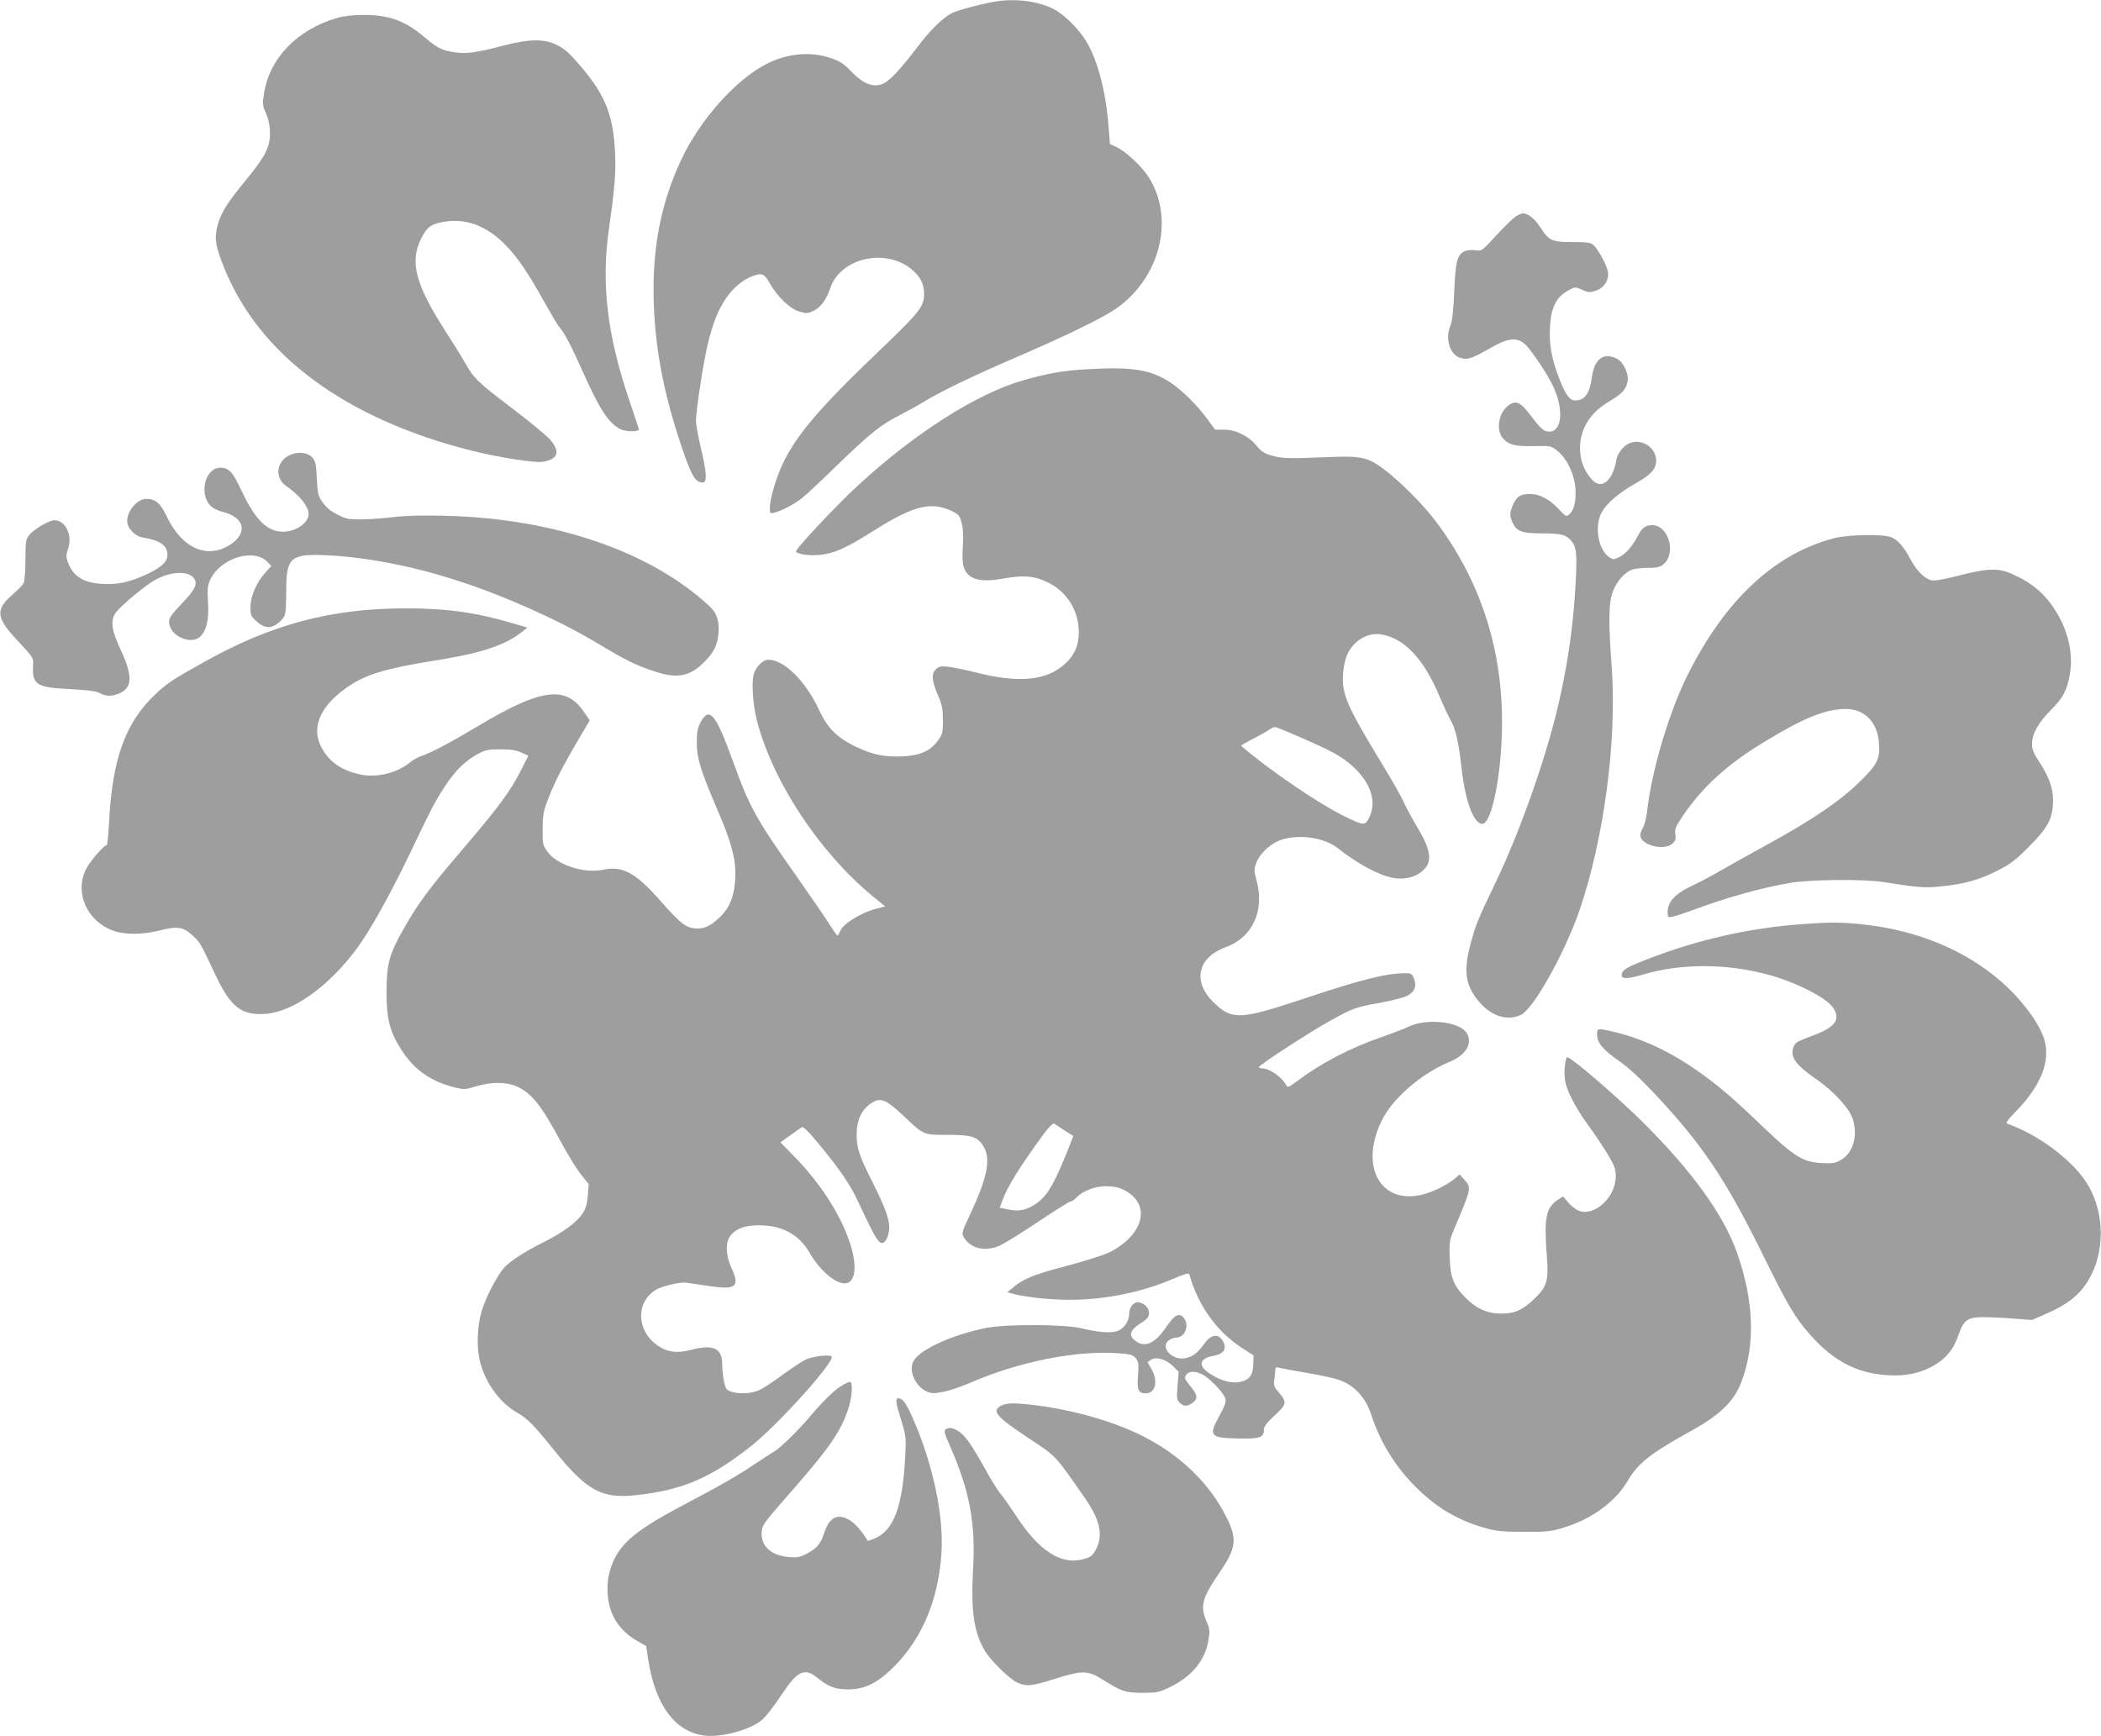
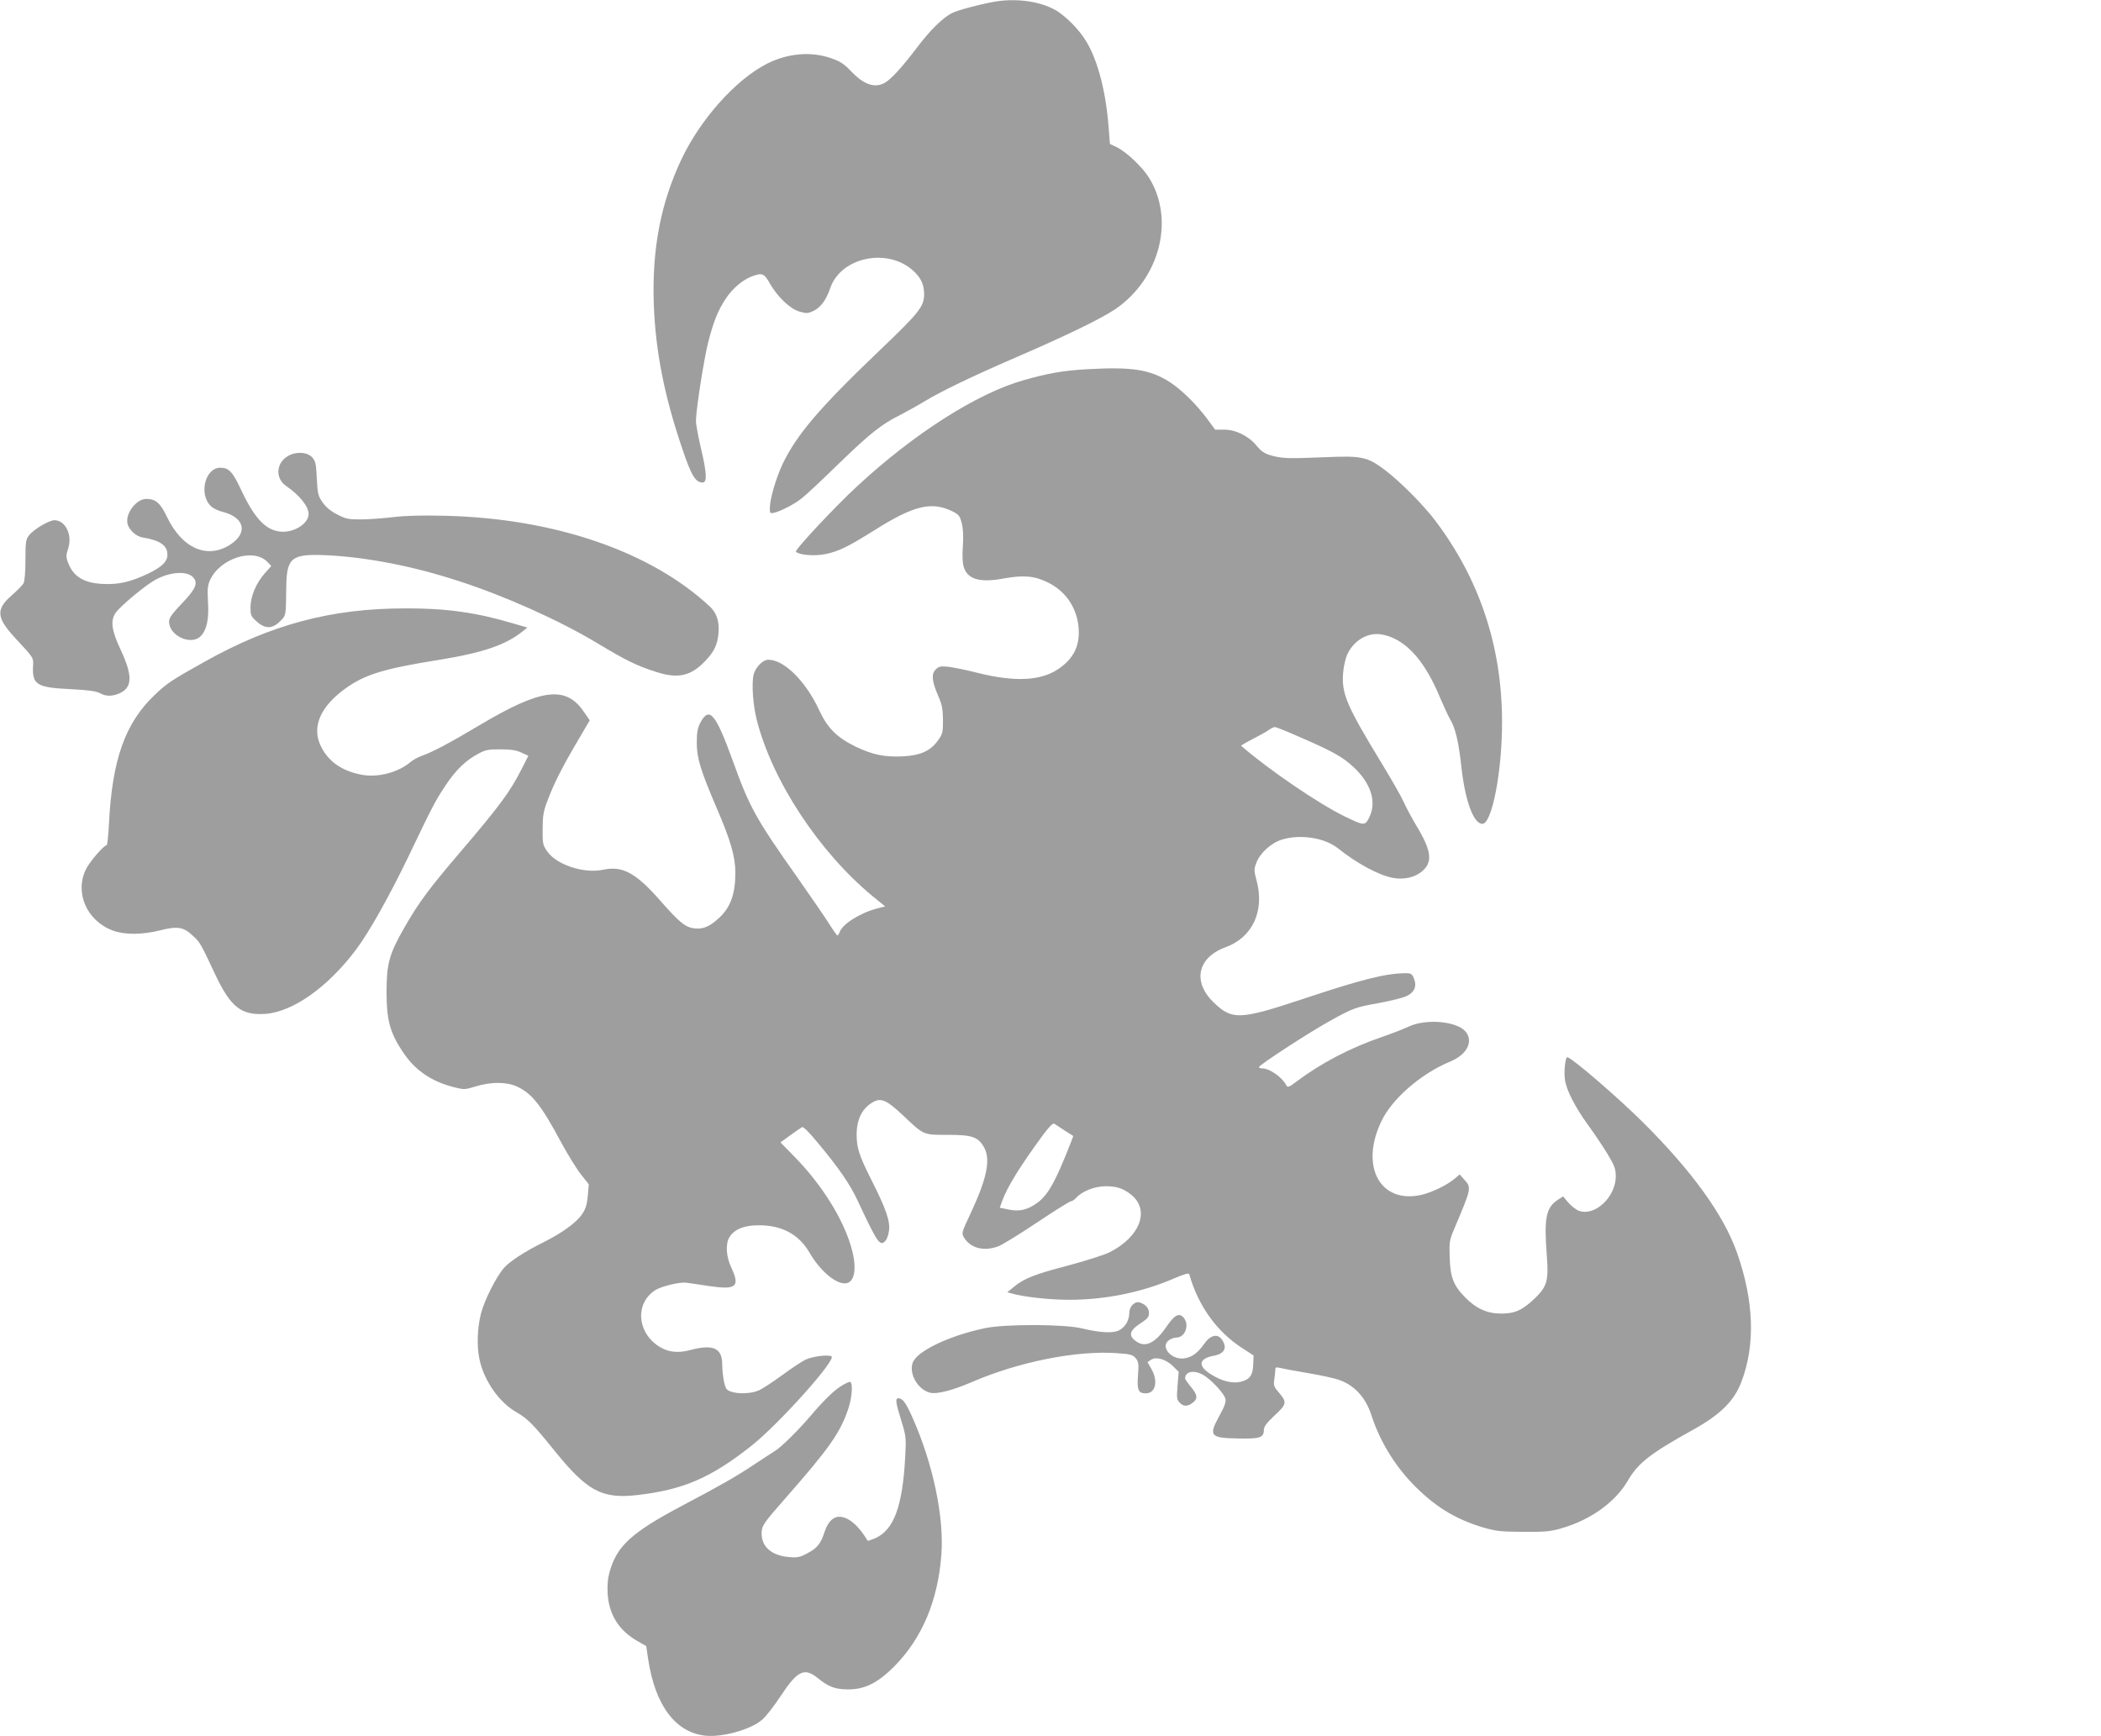
<svg xmlns="http://www.w3.org/2000/svg" version="1.0" width="1280pt" height="1058pt" viewBox="0 0 1280 1058" preserveAspectRatio="xMidYMid meet">
  <g transform="translate(0,1058) scale(0.1,-0.1)" fill="#9e9e9e" stroke="none">
    <path d="M6055 10569 c-93 -17 -220 -51 -256 -69 -57 -30 -132 -103 -214 -212 -91 -120 -159 -194 -197 -214 -61 -32 -126 -9 -202 71 -43 45 -66 61 -122 80 -122 43 -262 31 -389 -32 -191 -96 -409 -340 -525 -587 -125 -266 -178 -543 -167 -876 10 -289 64 -561 173 -882 56 -167 81 -208 125 -208 28 0 25 59 -11 210 -16 69 -30 143 -30 166 0 64 48 374 74 476 33 130 61 198 108 269 42 63 103 114 161 136 61 22 73 17 107 -44 47 -82 124 -156 182 -172 42 -12 51 -11 85 5 44 22 76 66 101 138 64 189 348 249 505 107 47 -42 67 -85 67 -143 0 -76 -28 -111 -276 -348 -360 -344 -500 -508 -586 -687 -41 -88 -78 -214 -78 -270 0 -31 2 -33 28 -27 40 10 122 52 167 88 22 17 120 108 217 203 196 190 265 246 381 304 42 22 106 57 142 79 108 66 295 156 575 277 303 131 510 232 596 290 272 187 364 551 201 805 -41 64 -136 153 -193 181 l-42 20 -7 91 c-16 221 -65 413 -136 532 -44 74 -131 162 -195 196 -96 52 -240 70 -369 47z" />
-     <path d="M2055 10471 c-243 -70 -412 -244 -446 -458 -11 -68 -10 -76 12 -125 16 -37 23 -72 24 -118 0 -87 -29 -144 -149 -290 -115 -140 -150 -197 -171 -275 -20 -79 -13 -125 42 -260 215 -531 737 -916 1502 -1110 158 -40 390 -77 436 -69 96 15 111 62 45 137 -23 25 -130 114 -239 196 -202 154 -224 175 -278 271 -17 30 -70 116 -118 190 -185 288 -221 426 -148 569 35 69 63 88 141 100 132 21 253 -24 365 -135 78 -78 143 -173 246 -359 40 -71 80 -139 90 -150 30 -33 66 -102 145 -277 101 -226 154 -306 225 -343 34 -17 118 -17 113 0 -1 6 -29 89 -61 185 -132 390 -169 704 -121 1037 36 254 43 346 37 468 -11 221 -59 344 -204 515 -70 83 -101 111 -146 134 -81 41 -168 40 -335 -3 -159 -42 -224 -51 -296 -39 -74 11 -105 27 -184 95 -116 98 -216 133 -372 132 -59 0 -118 -7 -155 -18z" />
-     <path d="M9235 9262 c-16 -11 -70 -63 -119 -116 -87 -95 -90 -97 -125 -91 -21 3 -49 2 -63 -4 -49 -19 -61 -59 -68 -246 -6 -126 -12 -181 -25 -213 -31 -77 -2 -172 60 -192 45 -15 71 -6 186 60 103 60 158 66 206 26 35 -29 130 -168 171 -251 70 -141 61 -285 -19 -285 -34 0 -51 15 -121 108 -55 72 -84 84 -126 53 -61 -43 -80 -148 -37 -200 36 -42 77 -52 194 -49 98 2 101 1 138 -28 59 -47 105 -143 111 -230 5 -78 -8 -132 -37 -158 -18 -16 -21 -15 -66 33 -56 60 -116 91 -174 91 -57 0 -79 -14 -102 -63 -23 -52 -23 -70 -3 -113 25 -53 57 -64 178 -64 114 0 143 -7 175 -41 36 -39 40 -79 30 -267 -14 -270 -55 -541 -123 -810 -80 -315 -227 -723 -361 -1002 -120 -252 -126 -266 -161 -402 -40 -157 -22 -246 68 -344 72 -79 166 -105 244 -68 76 36 263 370 354 629 151 436 232 1040 199 1492 -21 286 -19 396 9 464 25 61 71 112 115 128 16 6 59 11 96 11 54 0 74 4 94 21 82 64 33 239 -66 239 -42 0 -62 -15 -87 -62 -34 -66 -76 -114 -116 -133 -35 -16 -38 -16 -63 2 -65 48 -88 186 -44 269 30 57 104 120 208 179 92 51 125 88 125 138 0 70 -68 125 -139 113 -49 -7 -96 -59 -105 -115 -3 -24 -15 -60 -26 -82 -35 -67 -83 -77 -126 -26 -46 54 -68 115 -68 187 0 117 63 217 178 284 76 45 103 73 112 121 8 46 -25 119 -65 139 -79 41 -136 1 -152 -108 -14 -104 -43 -146 -102 -146 -34 0 -59 34 -96 129 -48 123 -64 210 -58 318 5 117 39 184 109 222 44 24 46 24 81 8 43 -21 58 -21 102 -3 42 18 69 66 61 111 -8 41 -59 136 -87 161 -18 16 -37 19 -128 19 -127 0 -144 8 -197 90 -32 51 -75 85 -106 85 -7 0 -26 -8 -43 -18z" />
    <path d="M6620 8330 c-143 -8 -238 -25 -385 -67 -282 -80 -664 -323 -1010 -643 -138 -127 -386 -393 -376 -402 19 -20 115 -28 181 -14 81 17 137 45 294 143 245 155 354 181 485 114 34 -18 40 -27 51 -72 8 -34 10 -82 6 -136 -4 -50 -2 -101 4 -123 22 -80 97 -103 250 -74 117 21 184 15 266 -26 103 -51 170 -146 184 -262 13 -116 -25 -199 -123 -265 -107 -72 -265 -79 -487 -24 -69 18 -150 34 -181 38 -50 5 -59 3 -79 -17 -27 -27 -23 -71 17 -163 22 -50 27 -77 28 -144 0 -75 -2 -85 -30 -124 -46 -65 -109 -93 -219 -98 -112 -4 -178 10 -282 59 -114 55 -173 114 -223 222 -81 176 -213 308 -310 308 -33 0 -76 -43 -89 -88 -14 -51 -5 -186 18 -277 94 -372 380 -807 709 -1078 l74 -60 -51 -13 c-103 -27 -212 -96 -227 -145 -4 -10 -9 -19 -13 -19 -4 1 -26 32 -50 70 -24 38 -111 165 -193 282 -254 359 -293 430 -393 708 -106 292 -144 339 -199 237 -17 -33 -22 -59 -22 -122 0 -94 22 -166 121 -398 86 -199 114 -298 114 -396 0 -126 -29 -209 -97 -272 -56 -53 -98 -72 -150 -66 -57 6 -92 34 -212 171 -149 169 -229 212 -349 186 -115 -24 -282 31 -338 112 -27 39 -29 47 -28 137 0 79 5 109 29 171 36 98 90 206 183 363 l75 128 -39 56 c-109 157 -260 136 -631 -85 -183 -109 -287 -164 -352 -187 -24 -8 -56 -26 -71 -39 -75 -63 -197 -95 -295 -77 -124 23 -208 83 -253 180 -53 115 2 238 154 347 119 85 234 120 573 174 264 43 404 91 505 173 l29 23 -89 26 c-222 66 -407 92 -654 91 -452 0 -819 -98 -1225 -326 -198 -110 -230 -132 -301 -200 -181 -171 -261 -395 -280 -785 -4 -72 -10 -132 -14 -132 -17 0 -104 -100 -127 -148 -69 -142 6 -313 164 -372 72 -27 179 -26 288 1 106 27 143 21 198 -31 46 -42 48 -46 135 -231 96 -205 160 -256 306 -247 169 11 384 163 556 393 80 107 200 321 316 561 152 318 166 344 227 436 63 96 126 156 202 196 43 23 62 27 135 26 63 0 96 -5 127 -20 l42 -19 -40 -79 c-72 -142 -135 -227 -381 -515 -185 -217 -249 -303 -335 -454 -92 -161 -108 -219 -108 -392 0 -168 20 -245 96 -360 74 -114 174 -184 316 -220 60 -15 65 -15 130 5 92 28 185 29 249 1 93 -41 151 -114 274 -344 41 -76 96 -164 121 -195 l46 -58 -6 -71 c-5 -55 -13 -80 -36 -113 -35 -51 -121 -113 -235 -170 -116 -58 -203 -115 -239 -155 -48 -55 -120 -197 -141 -280 -22 -87 -26 -196 -9 -277 27 -130 120 -264 227 -324 67 -39 99 -71 229 -232 200 -248 290 -296 504 -272 280 32 448 104 694 298 172 136 528 534 490 548 -27 11 -118 -2 -158 -21 -21 -10 -84 -52 -140 -93 -56 -41 -120 -83 -142 -93 -45 -21 -126 -25 -173 -8 -26 9 -32 18 -41 60 -6 28 -11 75 -11 105 0 100 -55 125 -194 88 -77 -21 -139 -13 -195 24 -133 89 -141 264 -17 342 38 23 150 50 187 44 13 -1 75 -11 137 -20 168 -25 192 -5 137 113 -32 67 -36 146 -10 186 30 47 89 71 175 71 143 1 246 -54 312 -167 62 -107 154 -187 215 -187 61 0 77 93 38 224 -51 174 -178 376 -340 543 l-90 92 59 43 c33 24 65 46 72 50 7 5 43 -30 96 -95 131 -157 197 -253 245 -357 119 -254 134 -277 167 -241 9 9 19 37 22 62 8 58 -18 133 -106 307 -76 151 -91 198 -91 278 0 96 35 164 104 201 47 24 81 8 176 -81 131 -124 123 -121 276 -121 147 0 183 -12 219 -74 43 -74 20 -189 -81 -405 -54 -114 -55 -120 -41 -145 40 -67 122 -88 210 -55 24 9 130 74 236 145 106 71 199 129 206 129 7 0 21 9 32 21 37 41 112 70 178 71 68 0 106 -12 153 -48 122 -93 62 -259 -128 -355 -33 -16 -146 -52 -251 -80 -203 -53 -270 -79 -332 -131 l-39 -32 29 -8 c73 -21 230 -38 348 -38 219 0 441 45 636 129 59 26 92 35 95 28 54 -192 167 -350 321 -450 l71 -46 -2 -56 c-2 -65 -22 -92 -78 -105 -50 -11 -111 4 -175 43 -86 52 -82 98 12 116 67 12 85 49 50 99 -26 38 -71 27 -108 -27 -41 -57 -74 -81 -122 -88 -79 -10 -148 72 -92 111 12 9 33 16 45 16 53 0 81 76 45 120 -27 33 -55 19 -102 -49 -73 -108 -134 -137 -194 -90 -44 34 -32 66 42 112 33 22 42 33 42 56 0 30 -21 54 -57 65 -30 9 -63 -25 -63 -64 0 -44 -25 -87 -62 -106 -37 -19 -115 -15 -228 12 -108 26 -468 27 -590 1 -219 -46 -417 -141 -440 -212 -23 -68 33 -163 106 -181 41 -11 140 15 258 66 283 122 633 192 879 175 87 -6 99 -10 117 -32 17 -22 18 -35 13 -104 -7 -89 2 -109 48 -109 59 0 76 74 34 148 l-24 42 22 15 c32 20 91 3 135 -41 l33 -33 -7 -84 c-6 -78 -5 -86 15 -106 24 -24 51 -21 84 7 25 22 21 45 -18 92 -19 23 -35 46 -35 50 0 49 66 55 126 12 53 -39 112 -106 120 -136 4 -18 -5 -45 -35 -99 -70 -127 -60 -139 112 -142 134 -3 157 5 157 54 0 18 18 42 66 87 75 69 76 80 22 143 -27 31 -30 39 -24 79 3 25 6 51 6 59 0 12 7 13 28 8 15 -4 90 -18 167 -31 77 -13 161 -31 187 -40 97 -32 167 -106 203 -217 49 -152 137 -299 249 -416 133 -138 258 -216 431 -268 80 -23 107 -26 245 -27 133 -1 166 2 234 22 176 51 326 158 402 288 64 110 137 167 404 315 161 90 245 173 288 286 88 228 78 498 -27 794 -82 229 -272 492 -570 789 -153 152 -423 385 -461 398 -13 5 -23 -82 -16 -136 8 -63 62 -168 141 -277 36 -49 89 -128 117 -174 43 -71 51 -91 52 -136 1 -130 -131 -252 -229 -211 -17 8 -45 30 -62 50 l-30 36 -34 -22 c-71 -48 -83 -111 -65 -343 11 -147 1 -183 -69 -252 -78 -76 -125 -97 -210 -97 -85 0 -153 31 -220 100 -70 71 -89 122 -93 240 -3 92 -1 108 23 165 111 263 111 261 66 311 l-28 32 -33 -28 c-45 -37 -134 -81 -198 -96 -253 -59 -380 173 -245 450 65 136 242 289 417 361 102 42 144 121 96 182 -51 64 -240 82 -347 32 -32 -15 -107 -44 -168 -65 -187 -64 -367 -158 -516 -270 -48 -36 -54 -38 -63 -22 -26 49 -101 102 -146 102 -11 0 -20 3 -20 8 0 12 299 207 430 280 146 81 158 85 310 112 63 12 133 29 156 39 51 23 68 61 48 109 -11 28 -18 32 -49 32 -119 0 -268 -37 -630 -158 -380 -126 -428 -128 -538 -23 -134 127 -103 276 69 339 165 60 240 221 189 409 -16 60 -16 66 0 108 22 58 92 121 158 140 111 33 257 10 337 -53 116 -93 250 -165 335 -181 68 -13 137 3 180 41 65 56 56 125 -36 277 -28 47 -63 112 -78 146 -15 33 -74 137 -131 230 -217 357 -248 428 -237 557 3 37 14 87 25 110 39 86 126 137 210 122 142 -25 262 -156 357 -389 21 -49 48 -108 61 -130 32 -56 51 -137 68 -295 23 -202 74 -340 127 -340 59 0 121 322 120 625 -1 456 -137 865 -405 1220 -73 98 -217 242 -311 313 -106 79 -140 86 -365 76 -222 -9 -259 -8 -327 11 -40 12 -60 25 -88 60 -49 59 -128 98 -199 97 l-53 0 -47 64 c-66 89 -156 178 -228 225 -122 78 -231 95 -508 79z m1287 -2236 c210 -91 270 -124 337 -186 106 -97 144 -211 100 -304 -27 -57 -31 -57 -149 0 -159 77 -462 283 -634 432 -1 1 28 19 65 38 38 19 83 44 99 55 17 12 35 21 42 21 7 0 70 -25 140 -56z m-1420 -2403 l52 -33 -16 -42 c-94 -240 -138 -318 -206 -367 -57 -41 -107 -53 -172 -39 l-54 11 15 42 c30 84 110 213 251 405 36 48 58 70 66 65 7 -5 35 -23 64 -42z" />
    <path d="M1752 7800 c-71 -43 -75 -136 -9 -181 83 -57 137 -125 137 -171 0 -54 -76 -107 -154 -108 -98 0 -170 70 -256 253 -53 113 -75 137 -128 137 -93 0 -133 -164 -56 -235 13 -13 45 -28 71 -34 134 -34 155 -129 45 -200 -141 -90 -294 -22 -386 172 -39 82 -68 107 -125 107 -61 0 -129 -90 -114 -152 9 -37 53 -77 92 -83 105 -17 151 -48 151 -105 0 -42 -33 -74 -117 -115 -110 -52 -181 -68 -278 -63 -118 6 -182 47 -213 137 -10 27 -9 42 3 78 28 82 -16 173 -83 173 -34 0 -128 -56 -156 -93 -19 -25 -21 -42 -21 -150 0 -72 -5 -130 -12 -142 -6 -11 -39 -44 -72 -73 -97 -85 -93 -135 20 -258 119 -129 113 -118 110 -179 -4 -107 26 -125 228 -134 106 -6 155 -12 178 -24 39 -21 73 -21 118 -3 82 35 85 106 10 267 -56 119 -64 179 -29 227 34 45 183 169 244 201 88 47 186 53 225 15 34 -35 19 -71 -65 -159 -63 -66 -80 -90 -80 -113 0 -87 137 -148 194 -87 36 39 50 103 43 209 -4 76 -2 100 13 132 61 133 267 198 350 109 l23 -24 -38 -42 c-53 -59 -88 -140 -89 -207 0 -50 2 -57 37 -88 51 -47 96 -47 143 0 37 37 36 31 38 206 2 183 31 206 241 197 244 -11 530 -66 808 -157 282 -91 612 -239 839 -375 183 -110 245 -141 368 -180 131 -42 210 -24 296 67 55 57 75 99 81 168 7 71 -10 124 -51 163 -358 335 -943 537 -1606 554 -151 4 -248 1 -325 -8 -60 -7 -149 -14 -196 -14 -76 0 -92 3 -144 30 -40 20 -69 45 -89 73 -28 40 -31 52 -36 147 -4 92 -8 106 -29 129 -31 33 -100 36 -149 6z" />
-     <path d="M11175 7301 c-360 -93 -663 -374 -891 -829 -115 -228 -223 -591 -250 -842 -4 -35 -16 -79 -26 -97 -12 -20 -17 -40 -13 -53 18 -57 152 -83 196 -39 17 17 20 29 16 56 -5 30 1 45 42 107 127 187 278 323 517 466 228 138 359 190 480 190 112 0 192 -80 201 -204 9 -101 -10 -137 -126 -248 -119 -115 -284 -226 -561 -378 -113 -62 -241 -134 -285 -159 -44 -26 -111 -62 -150 -80 -120 -55 -165 -103 -165 -171 0 -30 1 -31 33 -25 17 4 75 23 127 42 202 75 412 134 590 164 121 20 443 23 560 5 221 -35 261 -38 366 -26 135 14 229 41 339 98 73 37 107 63 185 142 109 109 140 162 147 254 7 84 -17 162 -78 255 -40 61 -49 83 -49 118 0 62 38 130 115 207 73 73 98 119 115 216 25 139 -17 297 -115 430 -52 71 -118 125 -203 167 -109 54 -162 55 -350 8 -96 -25 -158 -36 -175 -31 -41 10 -91 59 -126 125 -42 79 -78 121 -118 137 -49 21 -260 17 -348 -5z" />
-     <path d="M10980 4949 c-324 -23 -643 -96 -950 -216 -123 -48 -150 -65 -150 -95 0 -25 37 -24 142 7 228 66 506 64 758 -6 164 -45 347 -139 387 -198 49 -72 15 -120 -120 -170 -104 -39 -110 -43 -121 -73 -21 -59 15 -109 144 -197 101 -70 200 -178 218 -240 32 -104 2 -205 -73 -249 -34 -20 -51 -22 -115 -19 -113 5 -170 40 -351 213 -173 166 -258 240 -360 315 -187 138 -361 223 -542 268 -115 28 -117 28 -117 -13 0 -50 36 -93 133 -160 61 -43 129 -106 223 -206 290 -310 430 -520 661 -990 143 -290 188 -367 275 -466 153 -177 312 -254 523 -255 99 0 188 26 261 76 63 43 100 94 128 177 30 86 56 103 154 102 42 0 125 -4 184 -9 l107 -8 78 34 c152 65 227 129 284 241 88 173 74 408 -34 569 -94 140 -293 287 -478 352 -12 4 3 25 62 85 142 148 201 296 165 423 -21 77 -91 183 -186 283 -229 240 -560 389 -945 426 -121 11 -187 11 -345 -1z" />
    <path d="M5119 2131 c-43 -28 -107 -91 -183 -181 -71 -84 -180 -191 -216 -212 -19 -12 -80 -51 -135 -88 -96 -64 -193 -120 -430 -245 -305 -162 -395 -243 -440 -399 -12 -42 -16 -82 -13 -137 8 -128 69 -225 184 -290 l51 -29 12 -81 c43 -282 167 -446 349 -465 104 -11 279 38 346 98 24 20 75 87 115 148 99 150 142 171 223 105 67 -54 105 -68 183 -69 103 -1 184 40 285 142 168 171 264 399 285 677 18 230 -51 558 -177 840 -39 88 -59 115 -85 115 -20 0 -16 -28 18 -136 29 -95 30 -104 24 -219 -16 -304 -69 -447 -183 -498 -24 -10 -45 -17 -46 -15 -53 88 -107 136 -159 145 -45 7 -81 -24 -103 -90 -23 -72 -44 -99 -104 -131 -44 -24 -61 -28 -108 -24 -109 8 -172 61 -172 144 0 47 10 61 145 215 265 301 336 401 384 548 24 74 28 161 8 161 -7 0 -33 -13 -58 -29z" />
-     <path d="M6098 2014 c-59 -31 -29 -66 170 -198 172 -114 156 -98 343 -366 92 -133 111 -225 66 -311 -19 -36 -31 -46 -68 -57 -141 -43 -277 43 -423 268 -38 58 -79 116 -92 130 -13 14 -54 80 -91 147 -86 154 -124 208 -165 233 -36 22 -55 24 -77 11 -11 -7 -7 -26 27 -103 120 -273 157 -471 140 -755 -14 -247 6 -384 74 -495 36 -58 149 -169 193 -189 58 -27 89 -24 230 21 165 52 202 52 286 0 121 -77 144 -84 249 -85 83 0 103 4 154 28 141 66 224 162 247 286 11 65 10 73 -10 120 -41 96 -29 142 84 307 96 141 103 198 37 329 -104 209 -283 381 -517 498 -171 85 -407 153 -628 182 -146 19 -194 18 -229 -1z" />
  </g>
</svg>